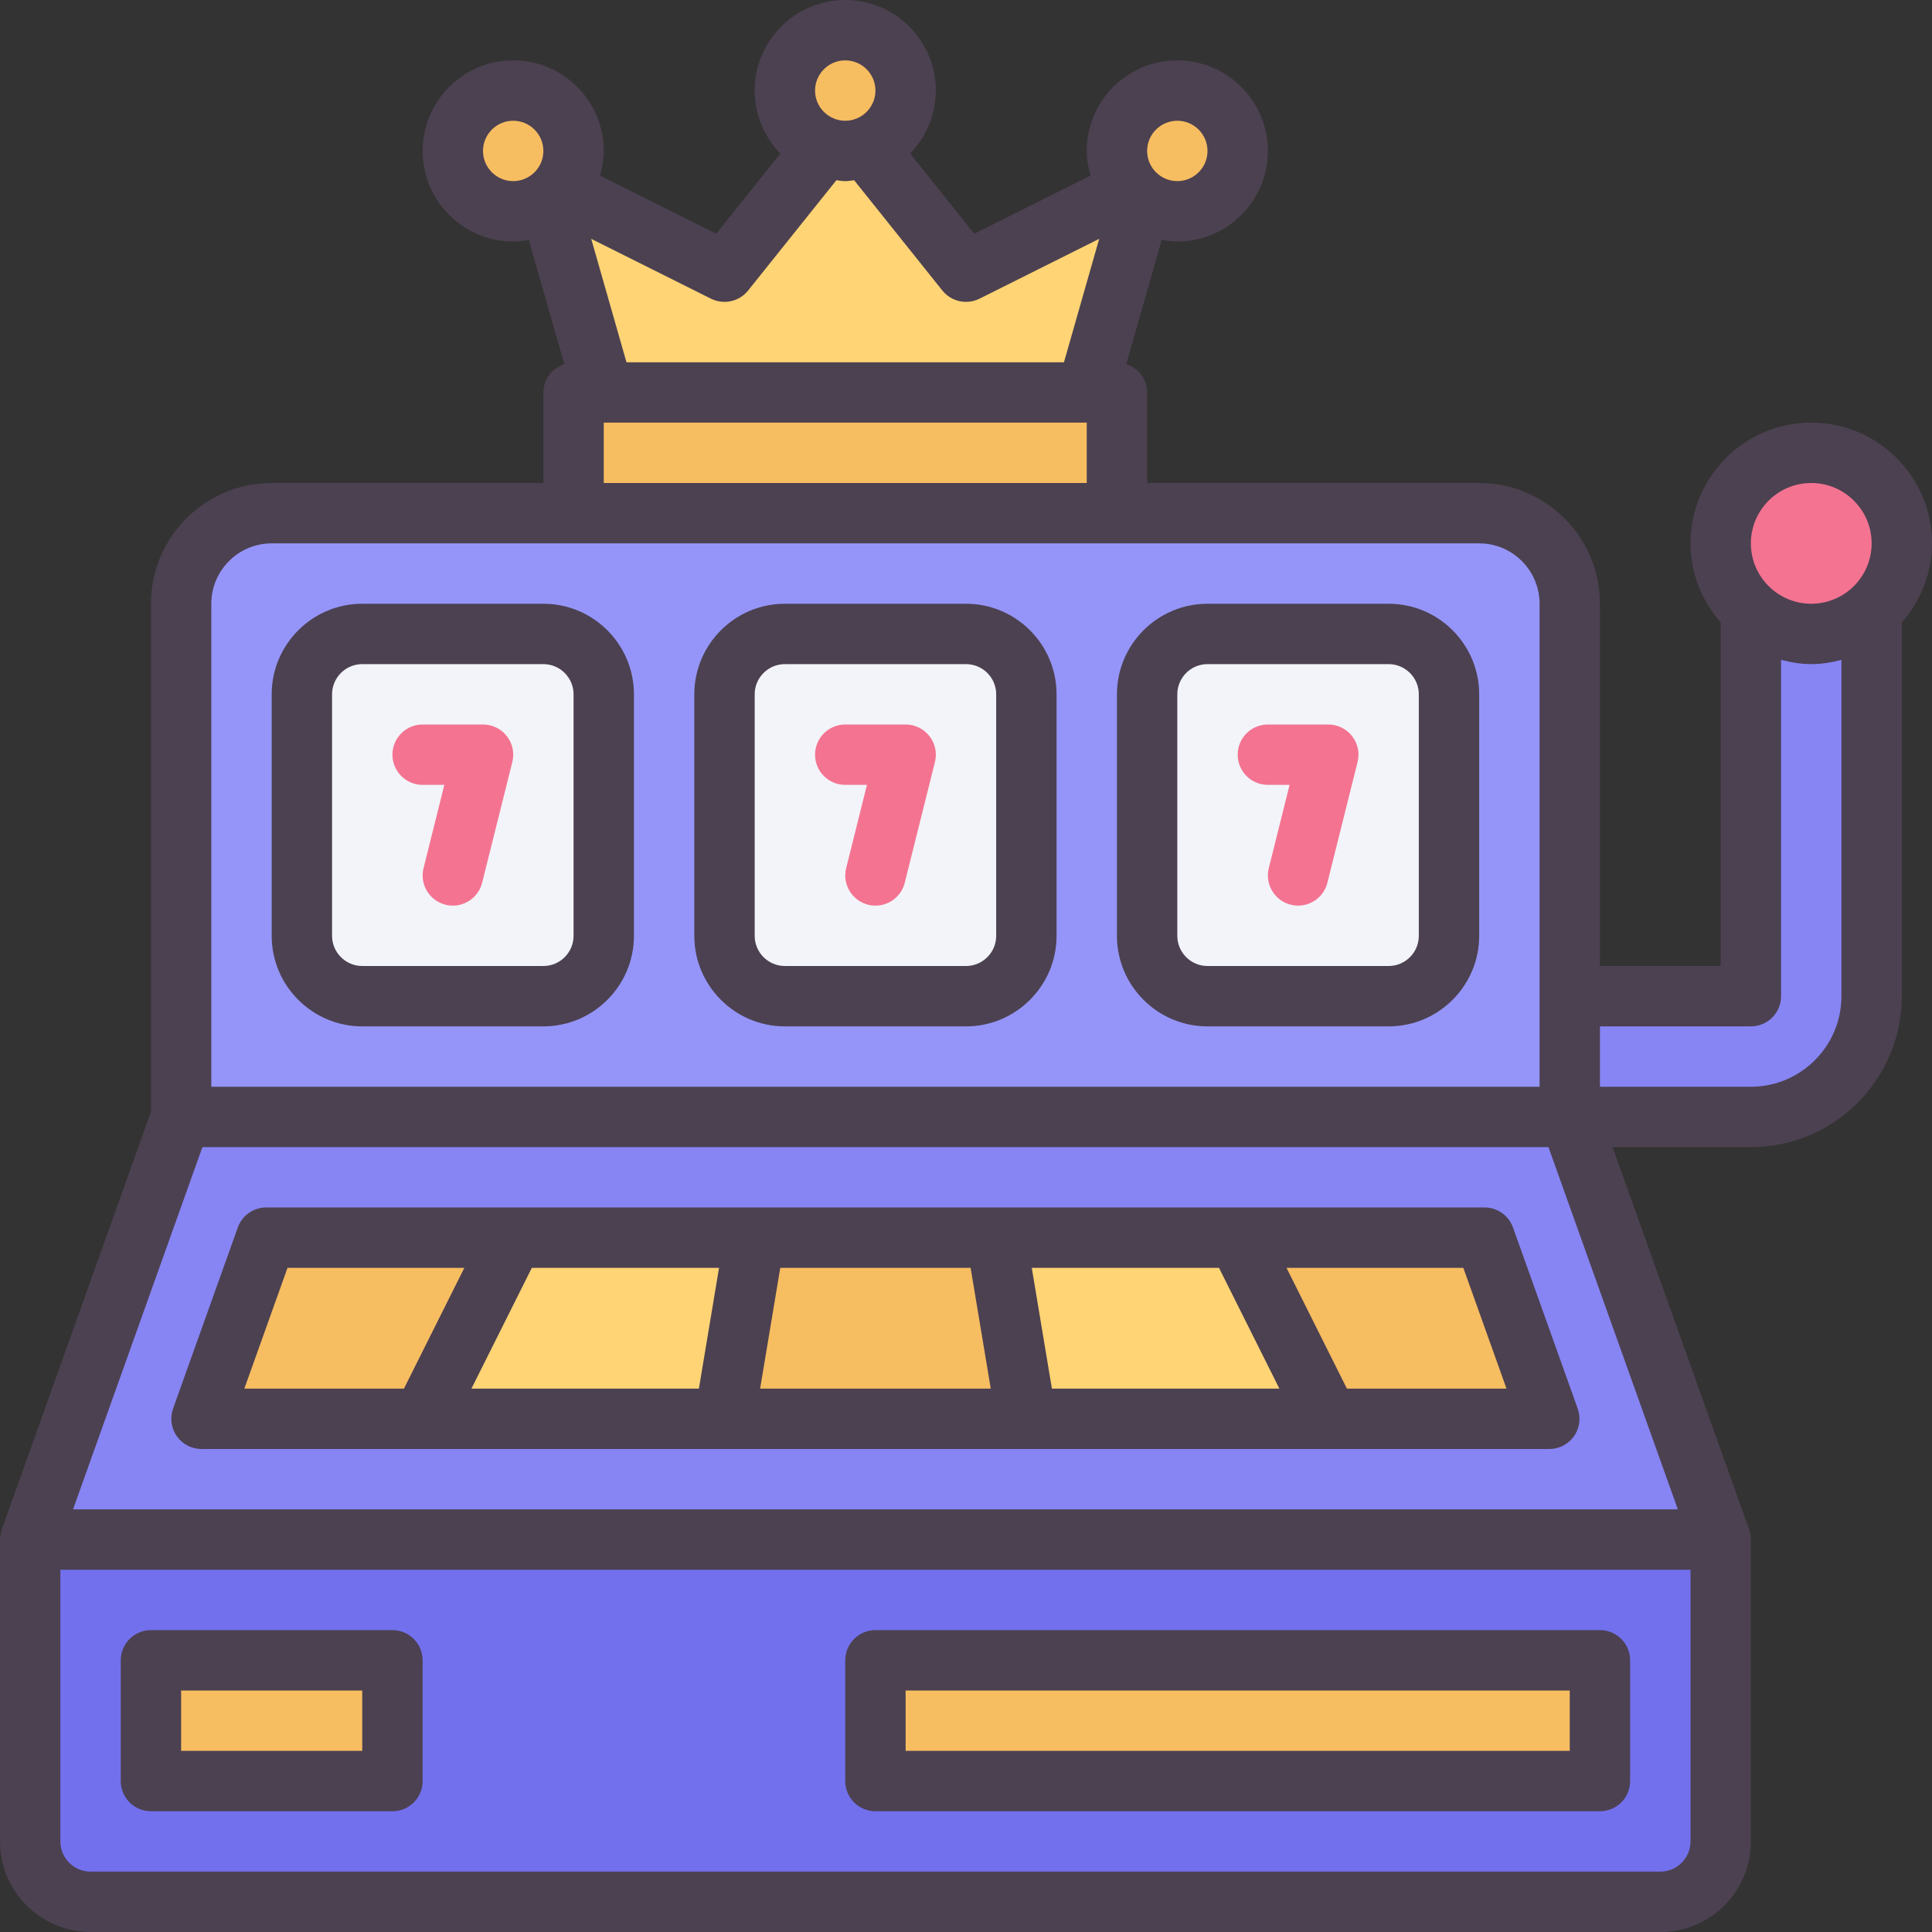
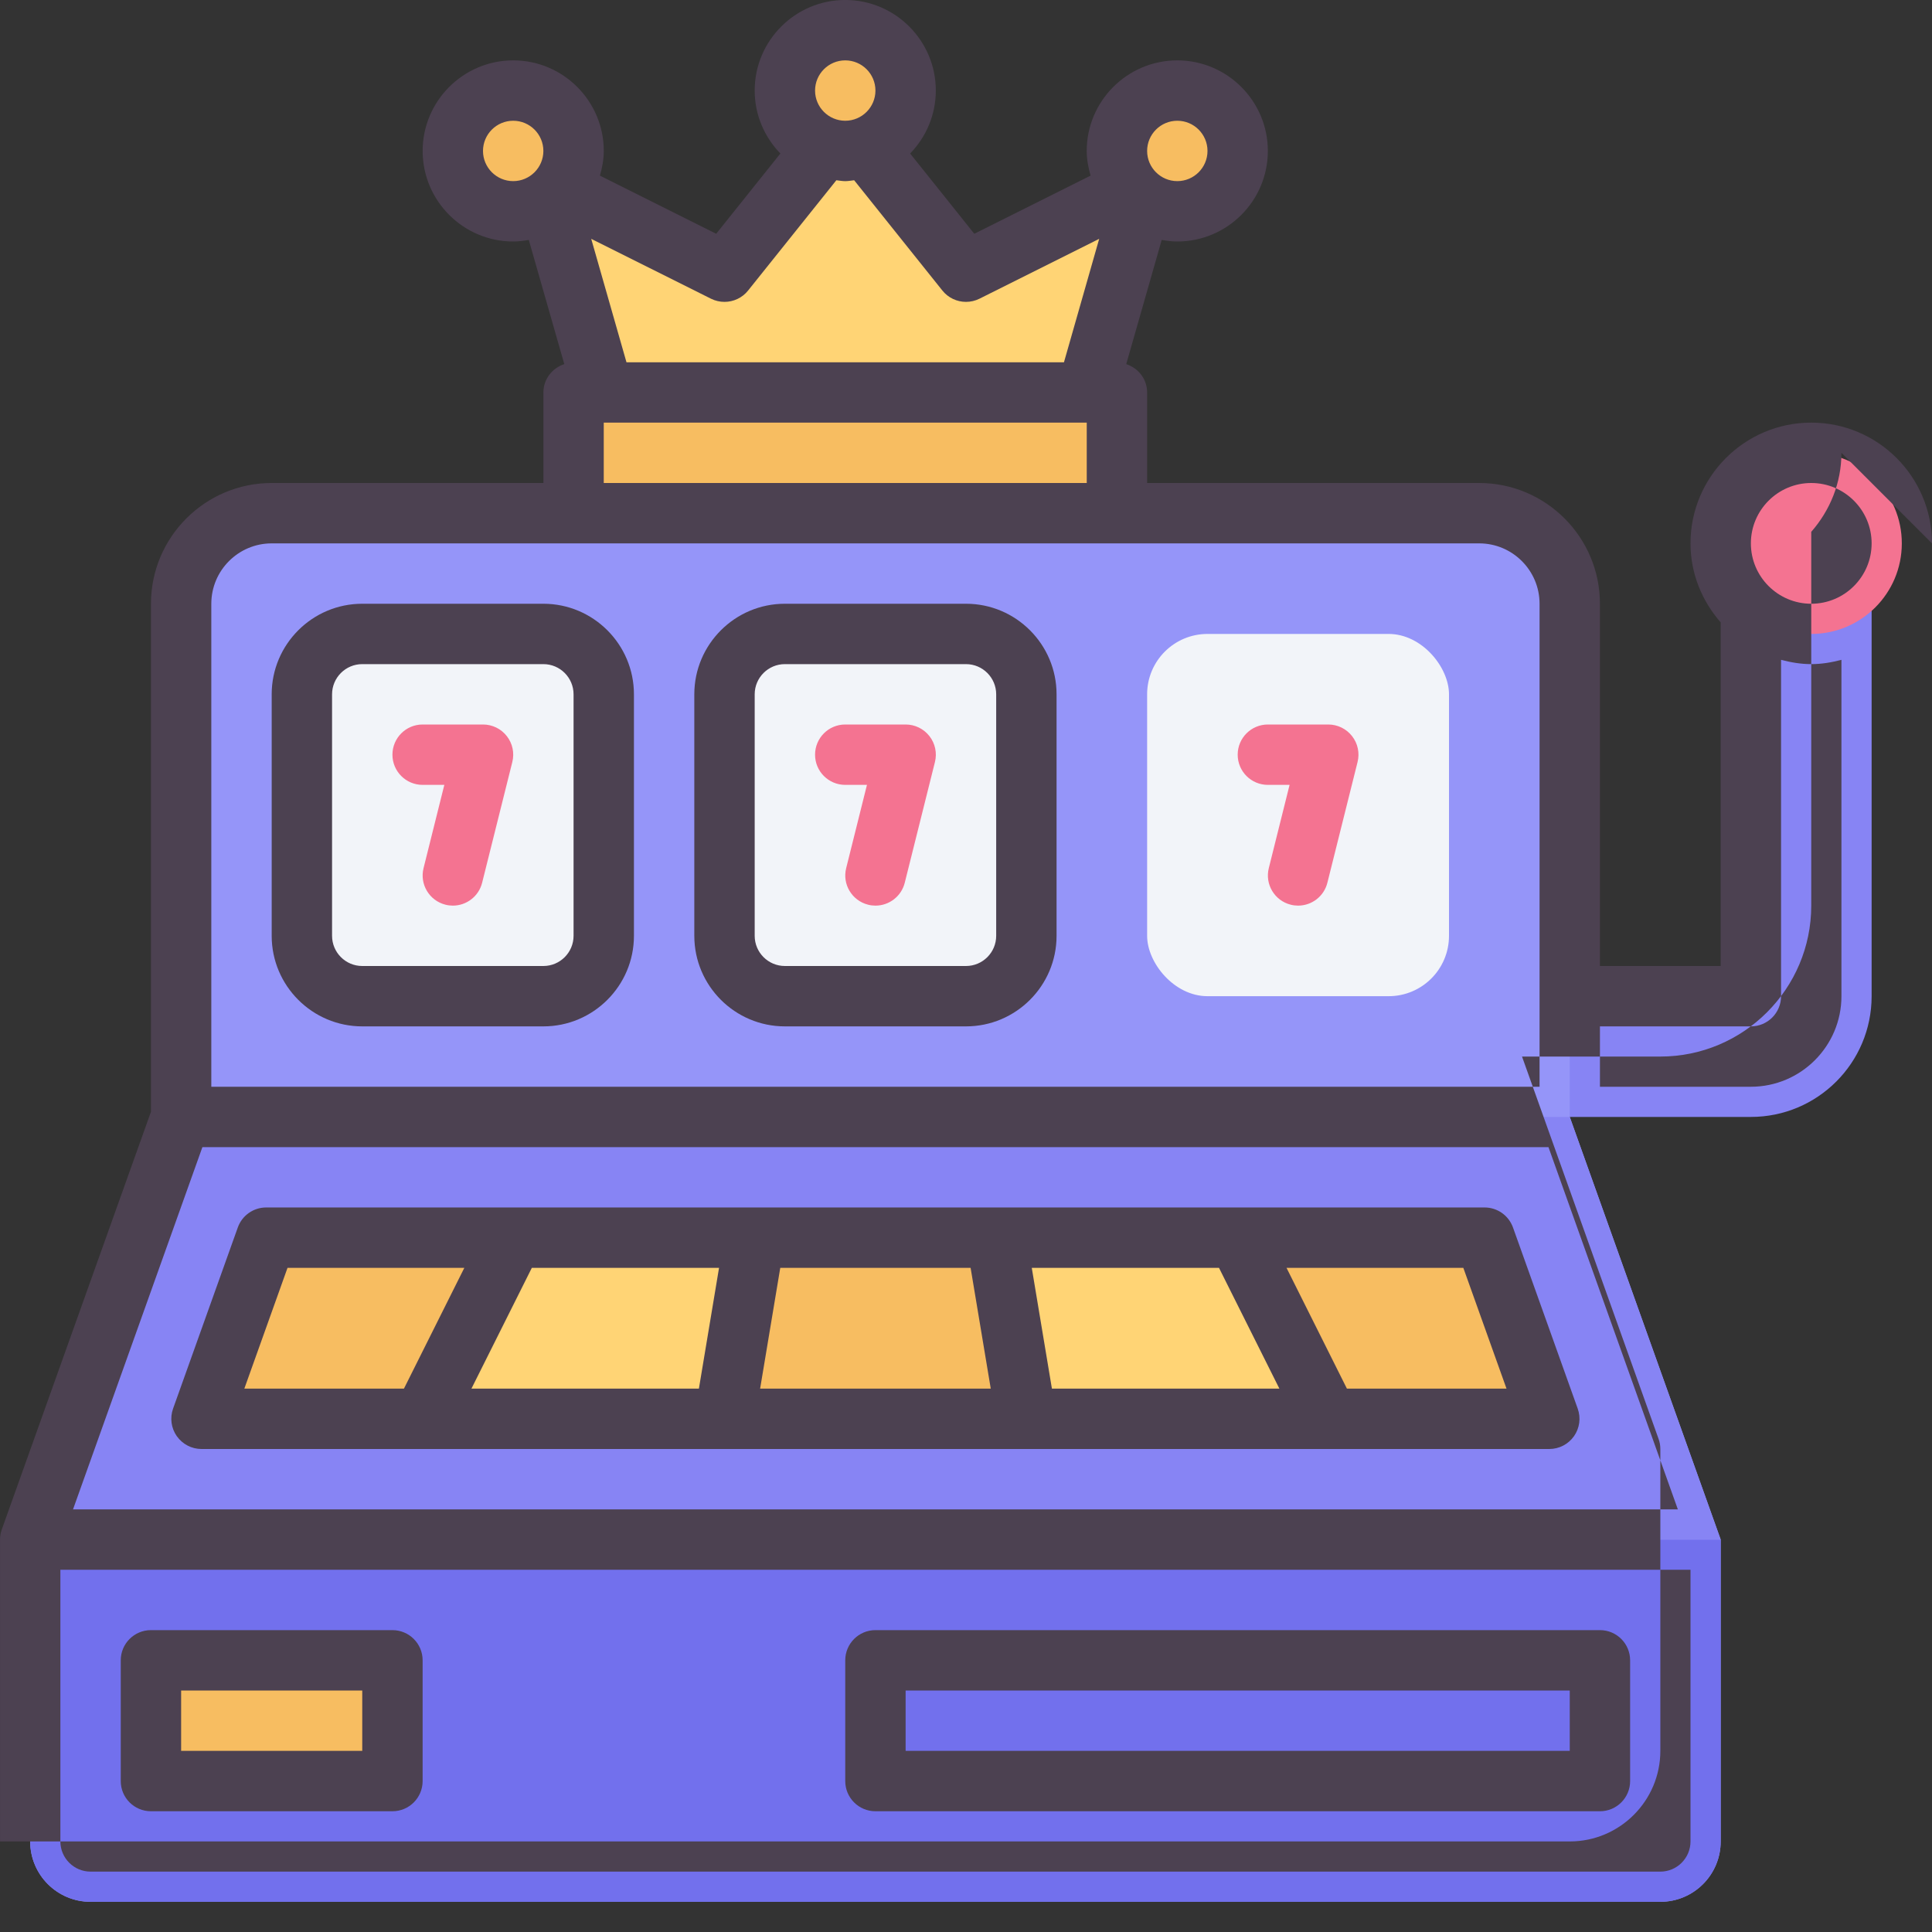
<svg xmlns="http://www.w3.org/2000/svg" id="Roulette_Machine" viewBox="0 0 64 64">
  <rect x="0" y="0" width="64" height="64" fill="#333333" stroke="none" />
  <path d="m58 19v14h-7v4h7c2.209 0 4-1.791 4-4v-14z" fill="#8784f4" />
  <path d="m52 37v-17c0-1.657-1.343-3-3-3h-40c-1.657 0-3 1.343-3 3v17l-5 14v10c0 1.105.895 2 2 2h52c1.105 0 2-.895 2-2v-10z" fill="#9595f9" />
  <path d="m1 51v10c0 1.105.895 2 2 2h52c1.105 0 2-.895 2-2v-10z" fill="#7270ed" />
-   <path d="m29 55h24v4h-24z" fill="#f7bd61" />
  <path d="m5 55h8v4h-8z" fill="#f7bd61" />
  <path d="m57 51h-56l5-14h46z" fill="#8784f4" />
  <path d="m6.676 47 2.144-6h40.361l2.144 6z" fill="#ffd475" />
  <path d="m17 41-3 6h-7.32l2.14-6z" fill="#f7bd61" />
  <path d="m34 47h-10l1-6h8z" fill="#f7bd61" />
  <path d="m51.32 47h-7.32l-3-6h8.18z" fill="#f7bd61" />
  <rect fill="#f2f4f9" height="12" rx="2" width="10" x="10" y="21" />
  <rect fill="#f2f4f9" height="12" rx="2" width="10" x="24" y="21" />
  <rect fill="#f2f4f9" height="12" rx="2" width="10" x="38" y="21" />
  <circle cx="60" cy="18" fill="#f47391" r="3" />
  <path d="m20 13-2-7 6 3 4-5 4 5 6-3-2 7z" fill="#ffd475" />
  <path d="m19 13h18v4h-18z" fill="#f7bd61" />
  <circle cx="17" cy="5" fill="#f7bd61" r="2" />
  <circle cx="28" cy="3" fill="#f7bd61" r="2" />
  <circle cx="39" cy="5" fill="#f7bd61" r="2" />
  <g fill="#4c4151">
    <path d="m53 54h-24c-.553 0-1 .448-1 1v4c0 .552.447 1 1 1h24c.553 0 1-.448 1-1v-4c0-.552-.447-1-1-1zm-1 4h-22v-2h22z" />
    <path d="m13 54h-8c-.553 0-1 .448-1 1v4c0 .552.447 1 1 1h8c.553 0 1-.448 1-1v-4c0-.552-.447-1-1-1zm-1 4h-6v-2h6z" />
    <path d="m5.858 47.576c.188.266.492.424.817.424h44.648c.325 0 .63-.158.817-.424.188-.266.233-.606.124-.913l-2.144-6c-.142-.398-.519-.664-.941-.664h-40.361c-.423 0-.8.266-.941.664l-2.144 6c-.109.306-.063.646.124.913zm17.961-5.576-.667 4h-7.535l2-4h6.201zm16.562 0 2 4h-7.535l-.667-4h6.201zm-7.562 4h-7.639l.667-4h6.306l.667 4zm17.086 0h-5.287l-2-4h5.857zm-40.381-4h5.857l-2 4h-5.287z" />
    <path d="m18 20h-6c-1.654 0-3 1.346-3 3v8c0 1.654 1.346 3 3 3h6c1.654 0 3-1.346 3-3v-8c0-1.654-1.346-3-3-3zm1 11c0 .551-.448 1-1 1h-6c-.552 0-1-.449-1-1v-8c0-.551.448-1 1-1h6c.552 0 1 .449 1 1z" />
    <path d="m32 20h-6c-1.654 0-3 1.346-3 3v8c0 1.654 1.346 3 3 3h6c1.654 0 3-1.346 3-3v-8c0-1.654-1.346-3-3-3zm1 11c0 .551-.448 1-1 1h-6c-.552 0-1-.449-1-1v-8c0-.551.448-1 1-1h6c.552 0 1 .449 1 1z" />
-     <path d="m46 20h-6c-1.654 0-3 1.346-3 3v8c0 1.654 1.346 3 3 3h6c1.654 0 3-1.346 3-3v-8c0-1.654-1.346-3-3-3zm1 11c0 .551-.448 1-1 1h-6c-.552 0-1-.449-1-1v-8c0-.551.448-1 1-1h6c.552 0 1 .449 1 1z" />
  </g>
  <path d="m16 24h-2c-.553 0-1 .448-1 1s.447 1 1 1h.719l-.688 2.757c-.135.536.191 1.079.728 1.213.081.021.163.03.243.03.448 0 .855-.303.969-.757l1-4c.075-.299.008-.615-.182-.858s-.48-.385-.788-.385z" fill="#f47391" />
  <path d="m30 24h-2c-.553 0-1 .448-1 1s.447 1 1 1h.719l-.688 2.757c-.135.536.191 1.079.728 1.213.081.021.163.03.243.03.448 0 .855-.303.969-.757l1-4c.075-.299.008-.615-.182-.858s-.48-.385-.788-.385z" fill="#f47391" />
  <path d="m44 24h-2c-.553 0-1 .448-1 1s.447 1 1 1h.719l-.688 2.757c-.135.536.191 1.079.728 1.213.081.021.163.03.243.03.448 0 .855-.303.969-.757l1-4c.075-.299.008-.615-.182-.858s-.48-.385-.788-.385z" fill="#f47391" />
-   <path d="m64 18c0-2.206-1.794-4-4-4s-4 1.794-4 4c0 1.005.385 1.914 1 2.618v11.382h-4v-12c0-2.206-1.794-4-4-4h-11v-3c0-.443-.293-.806-.692-.938l1.175-4.114c.169.029.34.052.516.052 1.654 0 3-1.346 3-3s-1.346-3-3-3-3 1.346-3 3c0 .285.053.556.128.818l-3.852 1.926-2.126-2.659c.525-.54.851-1.275.851-2.086 0-1.654-1.346-3-3-3s-3 1.346-3 3c0 .811.326 1.545.851 2.086l-2.126 2.659-3.852-1.926c.075-.262.128-.533.128-.818 0-1.654-1.346-3-3-3s-3 1.346-3 3 1.346 3 3 3c.177 0 .347-.023.516-.052l1.176 4.114c-.399.131-.692.495-.692.938v3h-9c-2.206 0-4 1.794-4 4v16.828l-4.941 13.836c-.039.108-.059.222-.059.336v10c0 1.654 1.346 3 3 3h52c1.654 0 3-1.346 3-3v-10c0-.115-.02-.229-.059-.336l-4.523-12.664h4.581c2.757 0 5-2.243 5-5v-12.382c.615-.703 1-1.612 1-2.618zm-4-2c1.103 0 2 .897 2 2s-.897 2-2 2-2-.897-2-2 .897-2 2-2zm-53.295 22h44.59l4.286 12h-53.162zm32.295-34c.552 0 1 .449 1 1s-.448 1-1 1-1-.449-1-1 .448-1 1-1zm-11-2c.552 0 1 .449 1 1s-.448 1-1 1-1-.449-1-1 .448-1 1-1zm-4 8c.296 0 .586-.131.781-.375l2.924-3.654c.099.01.194.03.295.03.101 0 .197-.02.295-.03l2.923 3.654c.195.244.485.375.781.375.151 0 .305-.034.447-.105l3.966-1.983-1.167 4.089h-14.492l-1.168-4.089 3.967 1.983c.143.071.296.105.447.105zm-8-5c0-.551.448-1 1-1s1 .449 1 1-.448 1-1 1-1-.449-1-1zm4 9h16v2h-16zm-13 6c0-1.103.897-2 2-2h40c1.103 0 2 .897 2 2v16h-44zm48 42h-52c-.552 0-1-.449-1-1v-9h54v9c0 .551-.448 1-1 1zm3-26h-5v-2h5c.553 0 1-.448 1-1v-11.142c.322.084.653.142 1 .142s.678-.058 1-.142v11.142c0 1.654-1.346 3-3 3z" fill="#4c4151" />
+   <path d="m64 18c0-2.206-1.794-4-4-4s-4 1.794-4 4c0 1.005.385 1.914 1 2.618v11.382h-4v-12c0-2.206-1.794-4-4-4h-11v-3c0-.443-.293-.806-.692-.938l1.175-4.114c.169.029.34.052.516.052 1.654 0 3-1.346 3-3s-1.346-3-3-3-3 1.346-3 3c0 .285.053.556.128.818l-3.852 1.926-2.126-2.659c.525-.54.851-1.275.851-2.086 0-1.654-1.346-3-3-3s-3 1.346-3 3c0 .811.326 1.545.851 2.086l-2.126 2.659-3.852-1.926c.075-.262.128-.533.128-.818 0-1.654-1.346-3-3-3s-3 1.346-3 3 1.346 3 3 3c.177 0 .347-.023.516-.052l1.176 4.114c-.399.131-.692.495-.692.938v3h-9c-2.206 0-4 1.794-4 4v16.828l-4.941 13.836c-.039.108-.059.222-.059.336v10h52c1.654 0 3-1.346 3-3v-10c0-.115-.02-.229-.059-.336l-4.523-12.664h4.581c2.757 0 5-2.243 5-5v-12.382c.615-.703 1-1.612 1-2.618zm-4-2c1.103 0 2 .897 2 2s-.897 2-2 2-2-.897-2-2 .897-2 2-2zm-53.295 22h44.59l4.286 12h-53.162zm32.295-34c.552 0 1 .449 1 1s-.448 1-1 1-1-.449-1-1 .448-1 1-1zm-11-2c.552 0 1 .449 1 1s-.448 1-1 1-1-.449-1-1 .448-1 1-1zm-4 8c.296 0 .586-.131.781-.375l2.924-3.654c.099.01.194.03.295.03.101 0 .197-.02.295-.03l2.923 3.654c.195.244.485.375.781.375.151 0 .305-.034.447-.105l3.966-1.983-1.167 4.089h-14.492l-1.168-4.089 3.967 1.983c.143.071.296.105.447.105zm-8-5c0-.551.448-1 1-1s1 .449 1 1-.448 1-1 1-1-.449-1-1zm4 9h16v2h-16zm-13 6c0-1.103.897-2 2-2h40c1.103 0 2 .897 2 2v16h-44zm48 42h-52c-.552 0-1-.449-1-1v-9h54v9c0 .551-.448 1-1 1zm3-26h-5v-2h5c.553 0 1-.448 1-1v-11.142c.322.084.653.142 1 .142s.678-.058 1-.142v11.142c0 1.654-1.346 3-3 3z" fill="#4c4151" />
</svg>